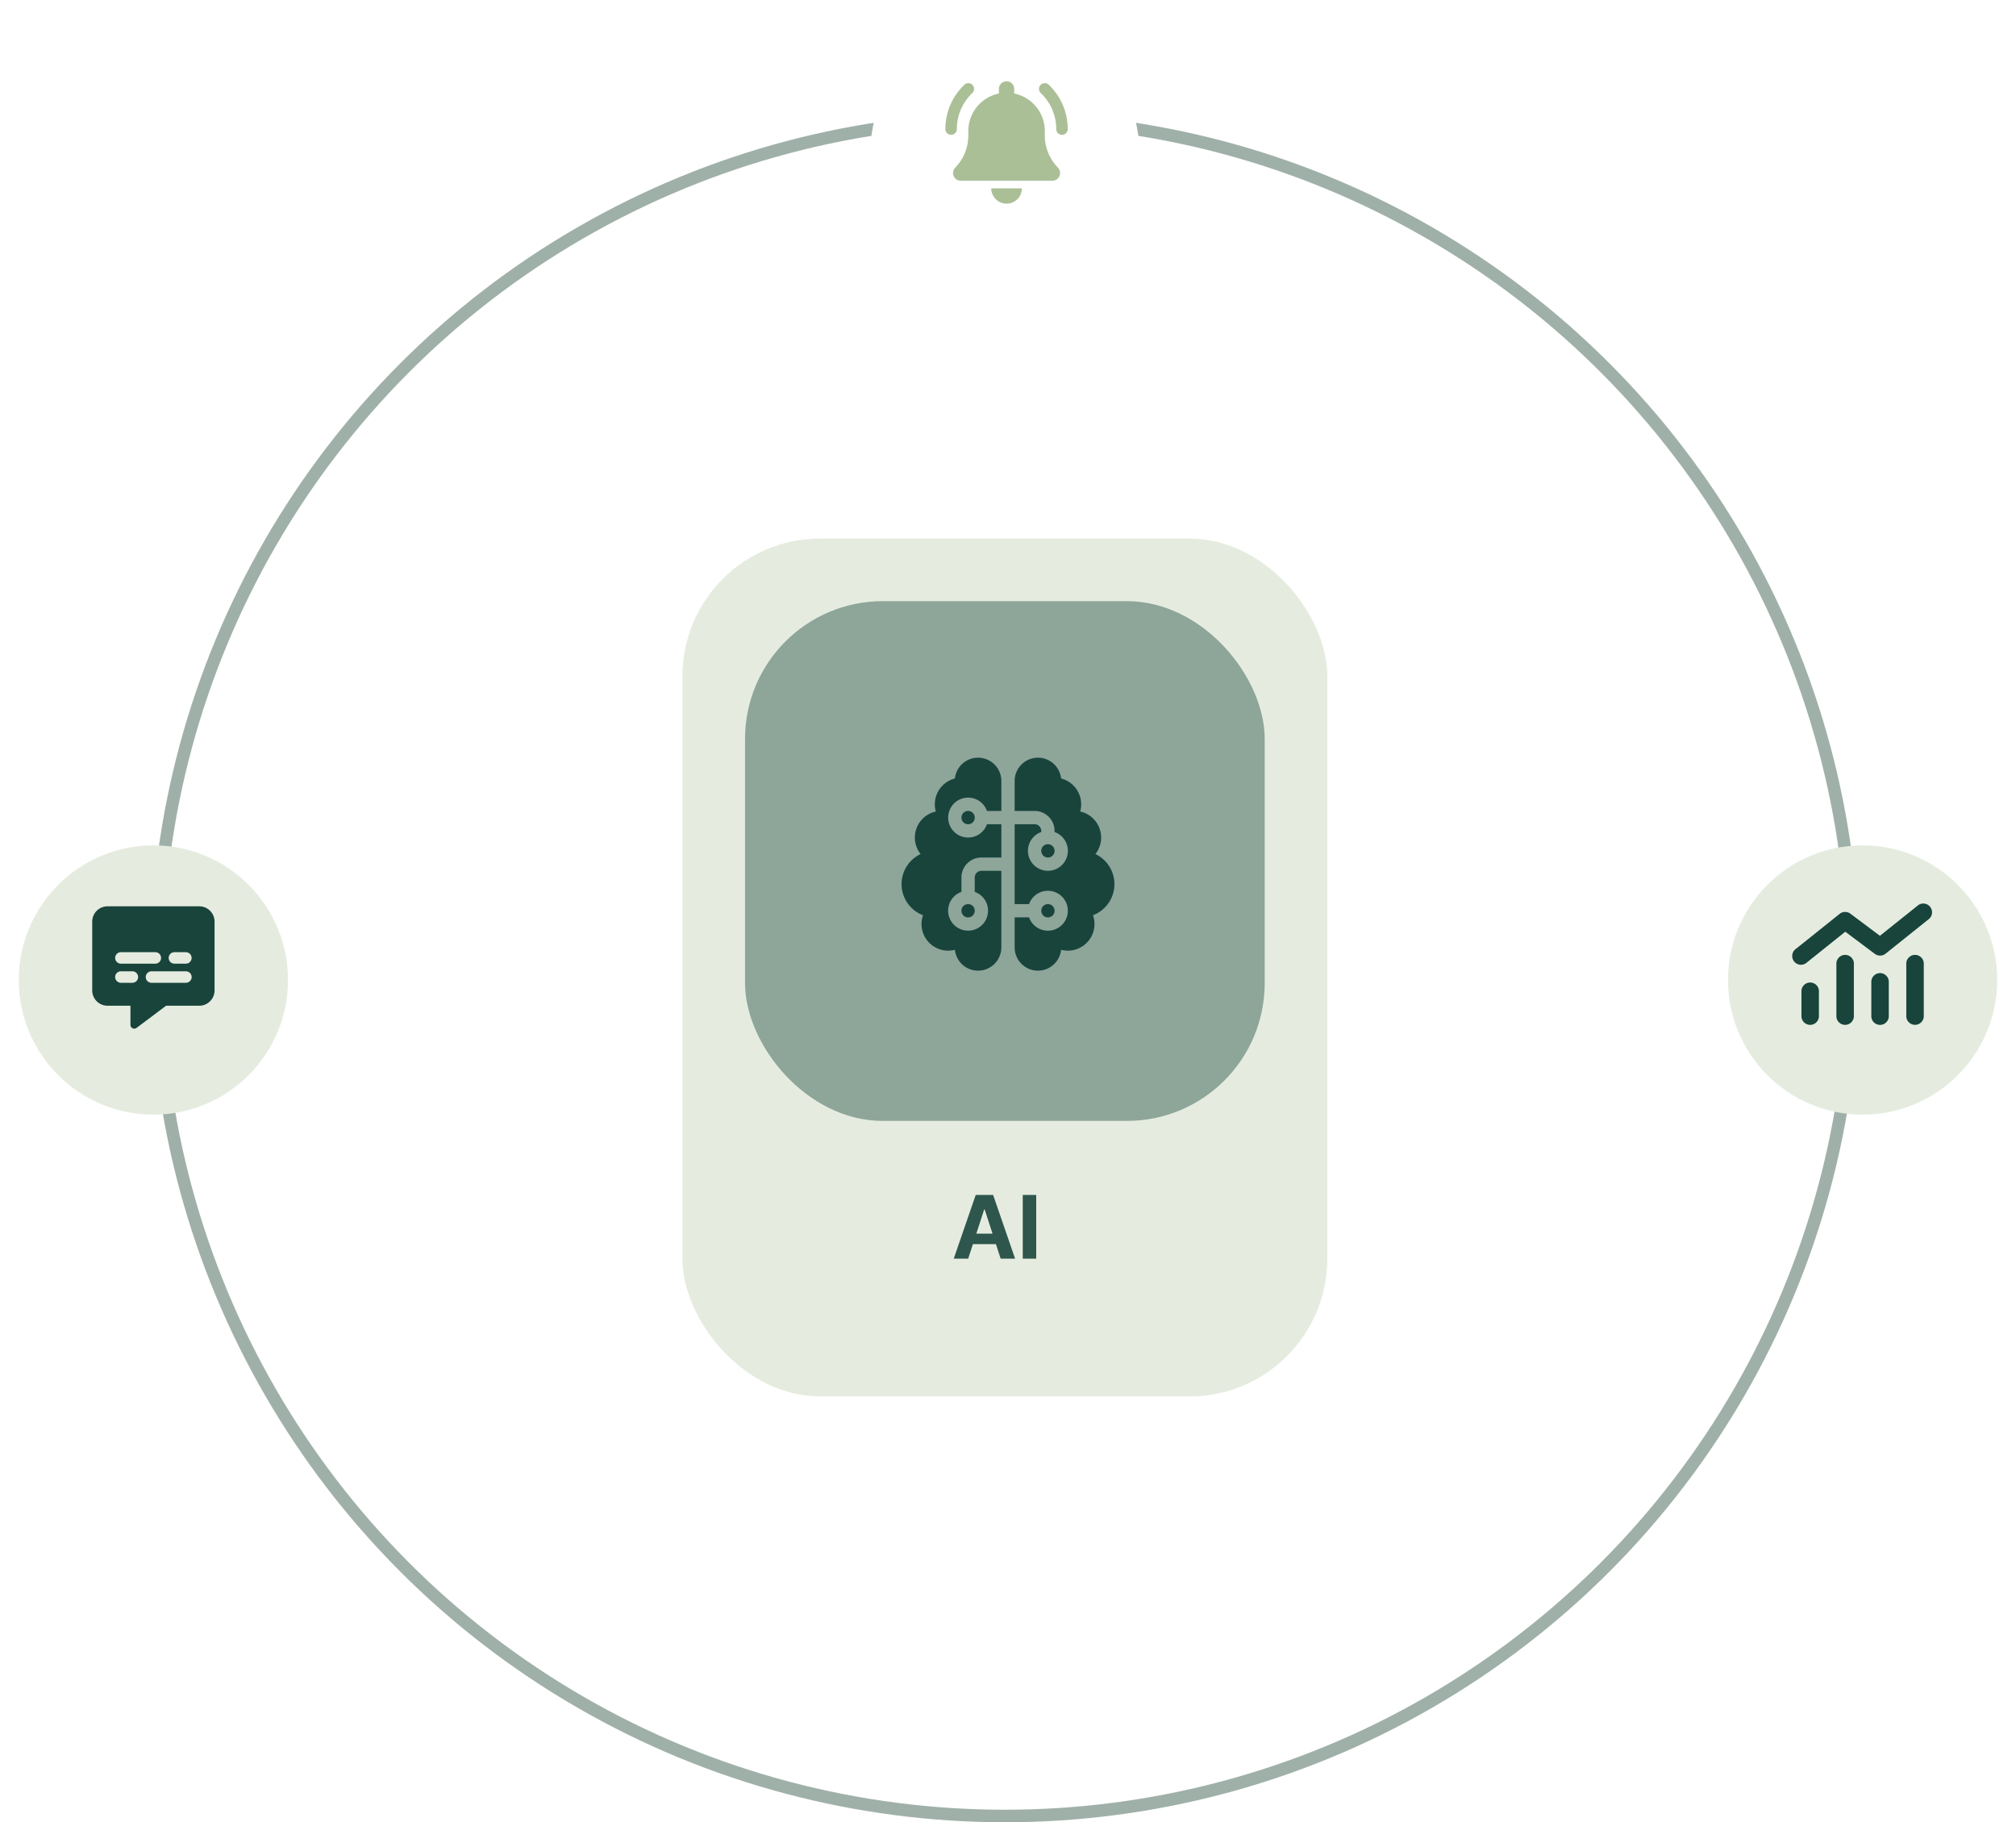
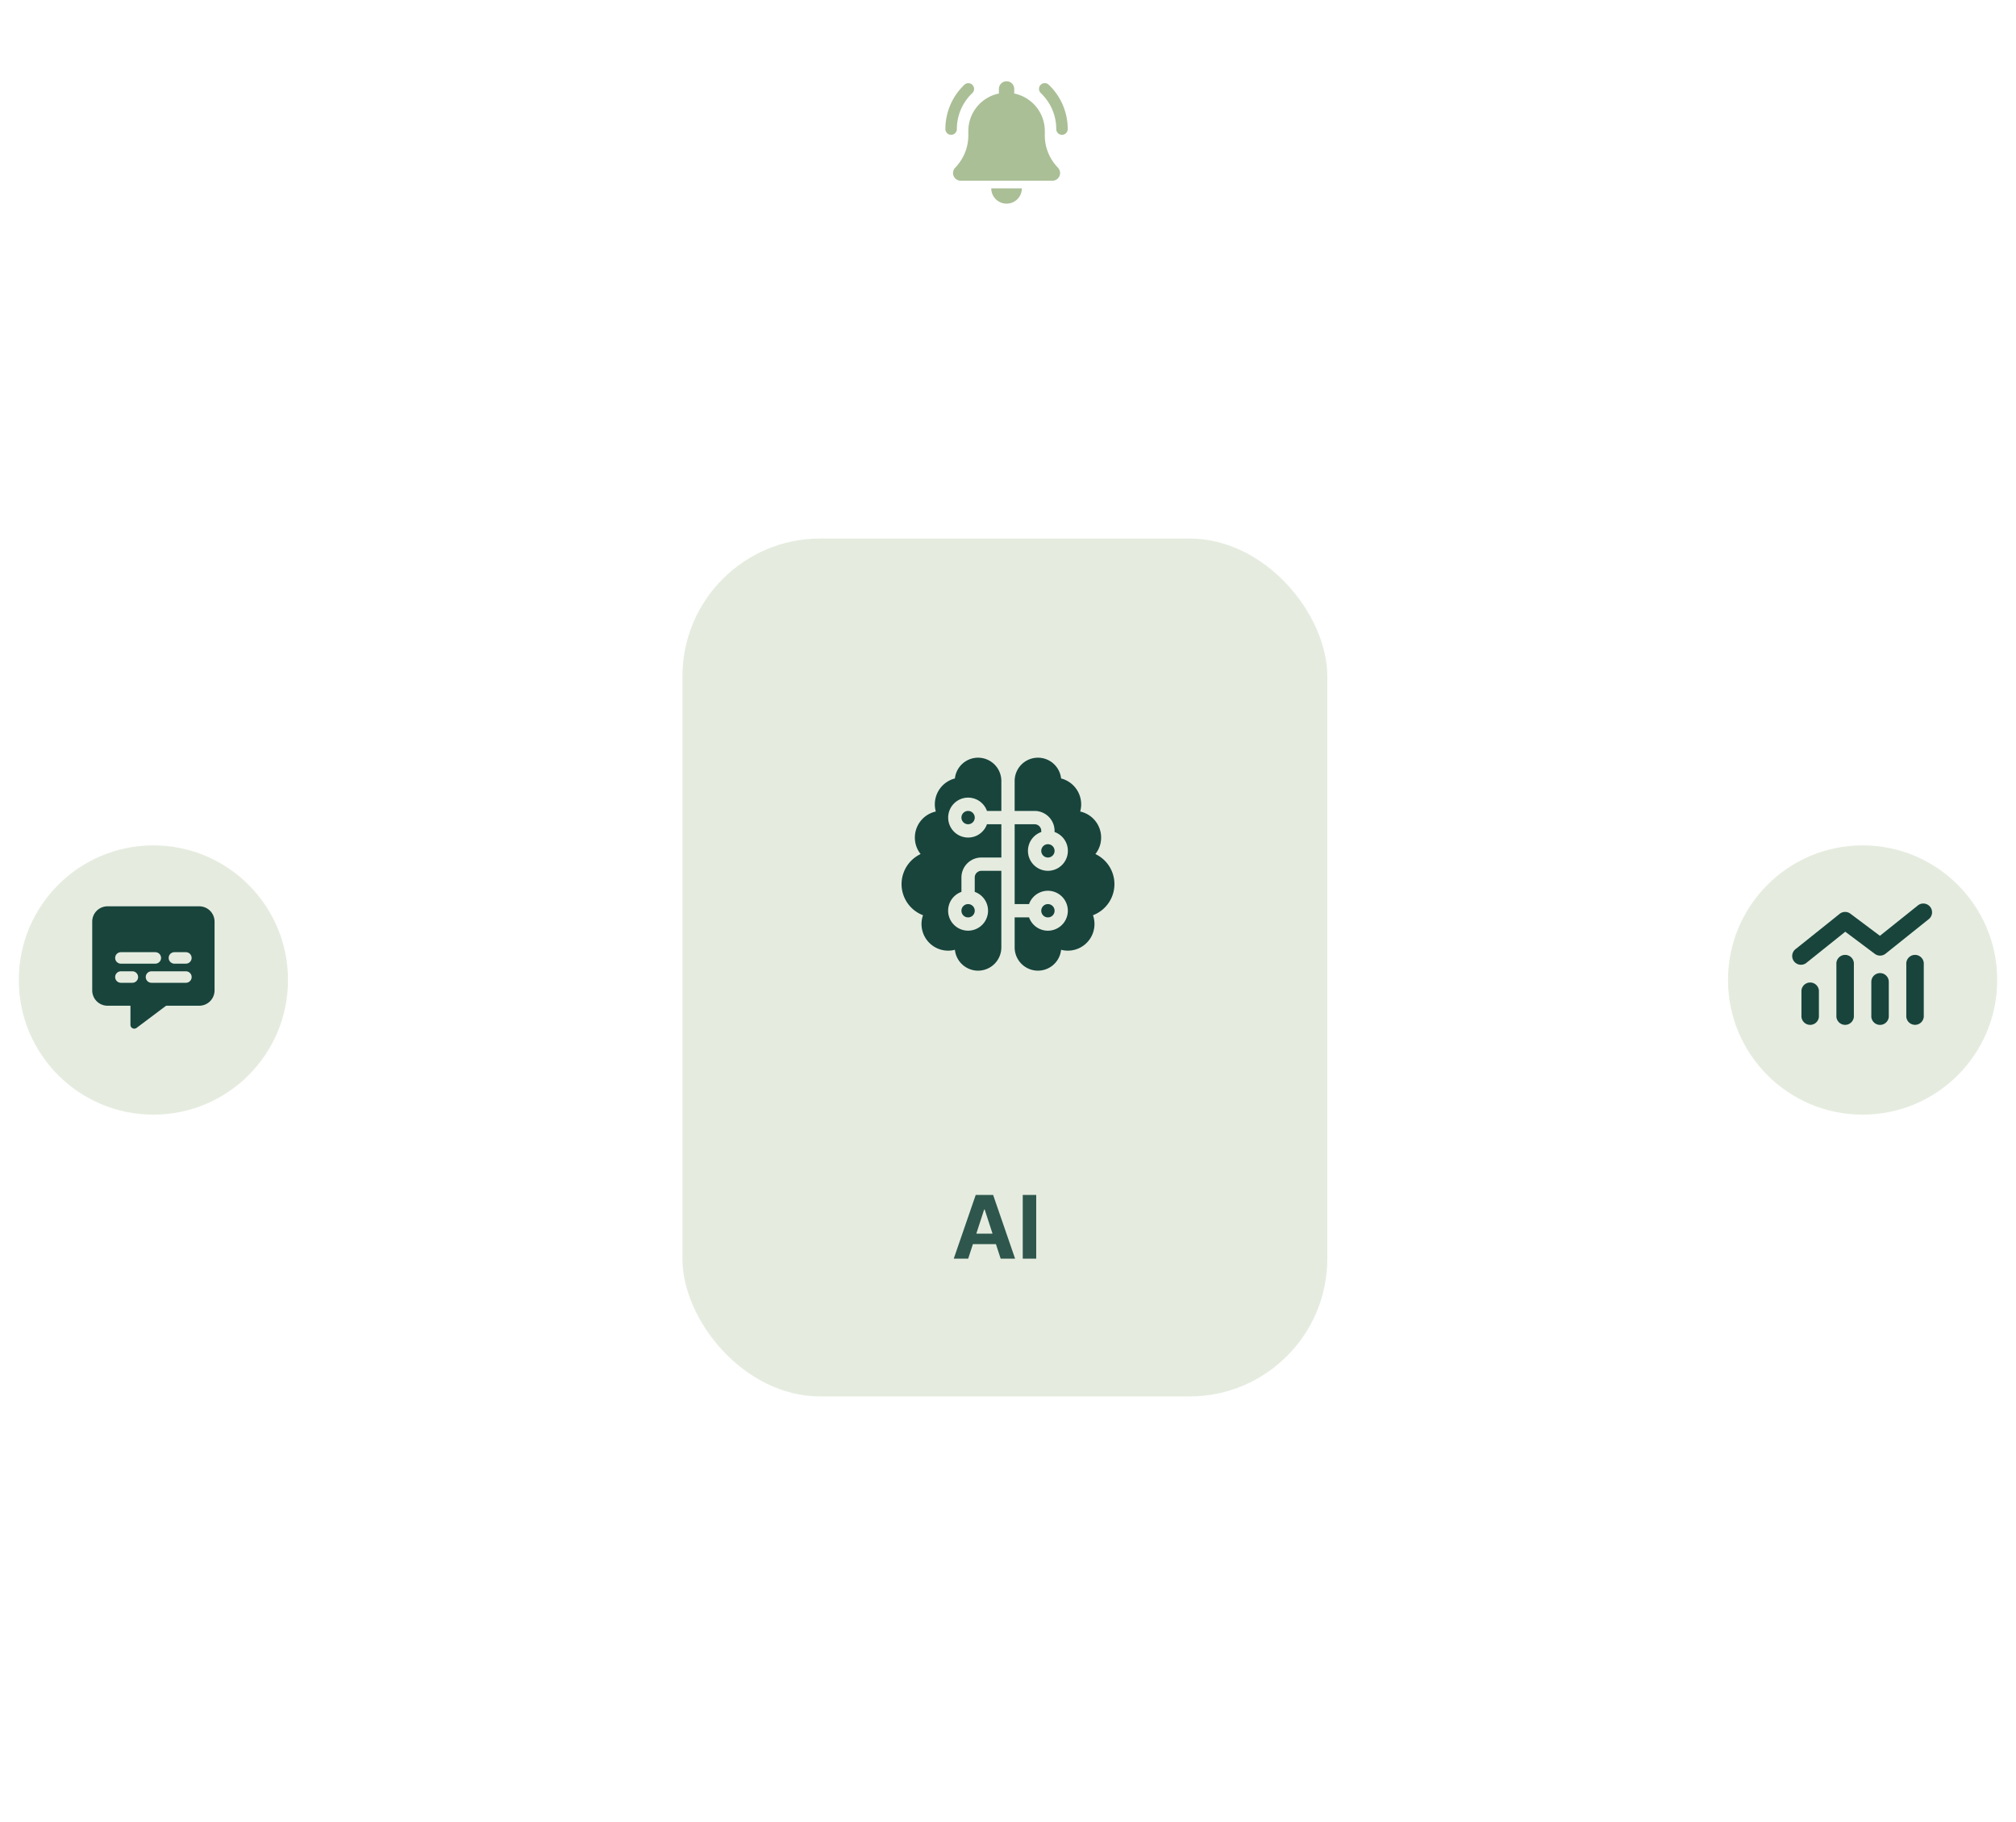
<svg xmlns="http://www.w3.org/2000/svg" width="322" height="291" viewBox="0 0 322 291">
  <defs>
    <filter id="Ellipse_175" x="273" y="132" width="49" height="49" filterUnits="userSpaceOnUse">
      <feOffset dy="2" input="SourceAlpha" />
      <feGaussianBlur stdDeviation="1" result="blur" />
      <feFlood flood-opacity="0.051" />
      <feComposite operator="in" in2="blur" />
      <feComposite in="SourceGraphic" />
    </filter>
    <filter id="Ellipse_71" x="0" y="132" width="49" height="49" filterUnits="userSpaceOnUse">
      <feOffset dy="2" input="SourceAlpha" />
      <feGaussianBlur stdDeviation="1" result="blur-2" />
      <feFlood flood-opacity="0.051" />
      <feComposite operator="in" in2="blur-2" />
      <feComposite in="SourceGraphic" />
    </filter>
    <filter id="Ellipse_171" x="136" y="0" width="49" height="49" filterUnits="userSpaceOnUse">
      <feOffset dy="2" input="SourceAlpha" />
      <feGaussianBlur stdDeviation="1" result="blur-3" />
      <feFlood flood-opacity="0.051" />
      <feComposite operator="in" in2="blur-3" />
      <feComposite in="SourceGraphic" />
    </filter>
  </defs>
  <g id="Group_12554" data-name="Group 12554" transform="translate(-6691 -3410)">
    <g id="Group_12542" data-name="Group 12542">
      <path id="handshake-solid" d="M28.637,65.877,20.065,72.82a3.442,3.442,0,0,0,4.277,5.393l8.793-6.836a1.42,1.42,0,1,1,1.744,2.24l-1.851,1.435L45.338,86.385V69.667h-.062l-.345-.221L38.5,65.328a8.459,8.459,0,0,0-9.864.549Zm2.019,11.016-4.578,3.56a6.275,6.275,0,0,1-7.8-9.829l7.367-5.959a8.452,8.452,0,0,0-7.934.753l-6.376,4.25V89.5h2.5l8.093,7.385a4.245,4.245,0,0,0,6-.275,4.331,4.331,0,0,0,.983-1.824l1.505,1.381a4.248,4.248,0,0,0,6.88-1.718,4.254,4.254,0,0,0,5.242-6.668L30.656,76.893ZM1.417,69.667A1.421,1.421,0,0,0,0,71.084V89.5a2.831,2.831,0,0,0,2.834,2.834H5.667A2.831,2.831,0,0,0,8.5,89.5V69.667Zm2.834,17a1.417,1.417,0,1,1-1.417,1.417A1.417,1.417,0,0,1,4.25,86.669Zm43.921-17V89.5A2.831,2.831,0,0,0,51,92.336h2.834A2.831,2.831,0,0,0,56.672,89.5V71.084a1.421,1.421,0,0,0-1.417-1.417ZM51,88.086A1.417,1.417,0,1,1,52.422,89.5,1.417,1.417,0,0,1,51,88.086Z" transform="translate(6823.164 3483.73)" fill="#18443c" />
      <g id="Ellipse_179" data-name="Ellipse 179" transform="translate(6715 3428)" fill="none" stroke="#9fb0a9" stroke-width="2">
        <circle cx="136.5" cy="136.5" r="136.5" stroke="none" />
-         <circle cx="136.5" cy="136.5" r="135.5" fill="none" />
      </g>
      <g id="Group_12537" data-name="Group 12537" transform="translate(409 -22)">
        <rect id="Rectangle_7405" data-name="Rectangle 7405" width="103" height="137" rx="22" transform="translate(6391 3518)" fill="#e5ecdf" />
-         <rect id="Rectangle_7406" data-name="Rectangle 7406" width="83" height="83" rx="22" transform="translate(6401 3528)" fill="#8ea59a" />
        <path id="brain-circuit-solid" d="M15.938,3.719A3.72,3.72,0,0,0,8.52,3.314,4.261,4.261,0,0,0,5.313,7.438a4.151,4.151,0,0,0,.159,1.155A4.258,4.258,0,0,0,2.125,12.75a4.206,4.206,0,0,0,.916,2.636,5.312,5.312,0,0,0,.385,9.768,4.252,4.252,0,0,0,4.011,5.658,4.17,4.17,0,0,0,1.082-.139,3.719,3.719,0,0,0,7.418-.392V18.063H12.75a1.066,1.066,0,0,0-1.062,1.063v2.3a3.188,3.188,0,1,1-2.125,0v-2.3a3.188,3.188,0,0,1,3.188-3.187h3.188V10.625h-2.3a3.188,3.188,0,1,1,0-2.125h2.3Zm2.125,6.906v12.75h2.3a3.188,3.188,0,1,1,0,2.125h-2.3v4.781a3.719,3.719,0,0,0,7.418.392,4.17,4.17,0,0,0,1.082.139,4.252,4.252,0,0,0,4.011-5.658,5.312,5.312,0,0,0,.385-9.768,4.206,4.206,0,0,0,.916-2.636,4.258,4.258,0,0,0-3.347-4.157,4.151,4.151,0,0,0,.159-1.155A4.261,4.261,0,0,0,25.48,3.314a3.72,3.72,0,0,0-7.418.405V8.5H21.25a3.188,3.188,0,0,1,3.188,3.188v.179a3.188,3.188,0,1,1-2.125,0v-.179a1.066,1.066,0,0,0-1.062-1.062Zm-8.5-1.062A1.063,1.063,0,1,0,10.625,8.5,1.062,1.062,0,0,0,9.563,9.563Zm13.813,4.25a1.063,1.063,0,1,0,1.063,1.063A1.063,1.063,0,0,0,23.375,13.813ZM9.563,24.438a1.063,1.063,0,1,0,1.063-1.062A1.063,1.063,0,0,0,9.563,24.438Zm12.75,0a1.063,1.063,0,1,0,1.063-1.062A1.063,1.063,0,0,0,22.313,24.438Z" transform="translate(6426 3553)" fill="#18443c" />
        <path id="Path_12132" data-name="Path 12132" d="M2.641,14H.334L3.846,3.818H6.622L10.134,14H7.827L5.274,6.145h-.08ZM2.5,10H7.947v1.678H2.5ZM13.507,3.818V14H11.355V3.818Z" transform="translate(6434 3619)" fill="#18443c" opacity="0.89" />
      </g>
      <g id="Group_12539" data-name="Group 12539" transform="translate(460 25)">
        <g transform="matrix(1, 0, 0, 1, 6231, 3385)" filter="url(#Ellipse_175)">
          <circle id="Ellipse_175-2" data-name="Ellipse 175" cx="21.5" cy="21.5" r="21.5" transform="translate(276 133)" fill="#e5ecdf" />
        </g>
        <path id="chart-mixed-solid" d="M21.812,34.49a1.4,1.4,0,0,0-1.745-2.181l-6.132,4.907L9.216,33.679a1.4,1.4,0,0,0-1.71.026L.528,39.288a1.4,1.4,0,1,0,1.745,2.181L8.4,36.562,13.124,40.1a1.4,1.4,0,0,0,1.71-.026ZM6.983,41.774v8.374a1.4,1.4,0,0,0,2.791,0V41.774a1.4,1.4,0,1,0-2.791,0ZM1.4,45.961v4.187a1.4,1.4,0,0,0,2.791,0V45.961a1.4,1.4,0,0,0-2.791,0ZM13.961,43.17a1.394,1.394,0,0,0-1.4,1.4v5.583a1.4,1.4,0,0,0,2.791,0V44.566A1.394,1.394,0,0,0,13.961,43.17Zm4.187-1.4v8.374a1.4,1.4,0,0,0,2.791,0V41.774a1.4,1.4,0,1,0-2.791,0Z" transform="translate(6517.33 3497.226)" fill="#18443c" />
      </g>
      <g id="Group_12538" data-name="Group 12538" transform="translate(361 -18)">
        <g transform="matrix(1, 0, 0, 1, 6330, 3428)" filter="url(#Ellipse_71)">
          <circle id="Ellipse_71-2" data-name="Ellipse 71" cx="21.5" cy="21.5" r="21.5" transform="translate(3 133)" fill="#e5ecdf" />
        </g>
        <path id="message-captions-solid" d="M0,2.442A2.445,2.445,0,0,1,2.442,0H17.1A2.445,2.445,0,0,1,19.54,2.442V13.434A2.445,2.445,0,0,1,17.1,15.876H11.8L7.083,19.418a.616.616,0,0,1-.641.057.6.6,0,0,1-.336-.546V15.876H2.442A2.445,2.445,0,0,1,0,13.434ZM4.58,7.327a.916.916,0,1,0,0,1.832h5.5a.916.916,0,1,0,0-1.832Zm8.549,0a.916.916,0,0,0,0,1.832H14.96a.916.916,0,0,0,0-1.832ZM4.58,10.381a.916.916,0,0,0,0,1.832H6.412a.916.916,0,0,0,0-1.832Zm4.885,0a.916.916,0,1,0,0,1.832h5.5a.916.916,0,0,0,0-1.832Z" transform="translate(6344.73 3572.73)" fill="#18443c" />
      </g>
      <g id="Group_12540" data-name="Group 12540" transform="translate(454 -70)">
        <g transform="matrix(1, 0, 0, 1, 6237, 3480)" filter="url(#Ellipse_171)">
          <circle id="Ellipse_171-2" data-name="Ellipse 171" cx="21.5" cy="21.5" r="21.5" transform="translate(139 1)" fill="#fff" />
        </g>
        <path id="bell-ring-solid" d="M9.77,0A1.22,1.22,0,0,0,8.548,1.221v.733A6.109,6.109,0,0,0,3.664,7.938v.717a7.345,7.345,0,0,1-1.851,4.87l-.282.317a1.222,1.222,0,0,0,.912,2.034H17.1a1.222,1.222,0,0,0,.912-2.034l-.282-.317a7.338,7.338,0,0,1-1.851-4.87V7.938a6.109,6.109,0,0,0-4.885-5.984V1.221A1.22,1.22,0,0,0,9.77,0ZM11.5,18.825a2.443,2.443,0,0,0,.714-1.729H7.327A2.445,2.445,0,0,0,11.5,18.825ZM4.328.588A.912.912,0,0,0,3.034.557,9.738,9.738,0,0,0,0,7.632a.916.916,0,0,0,1.832,0A7.909,7.909,0,0,1,4.3,1.885.912.912,0,0,0,4.328.592Zm10.914,1.3a7.909,7.909,0,0,1,2.465,5.747.916.916,0,0,0,1.832,0A9.749,9.749,0,0,0,16.509.557a.915.915,0,1,0-1.263,1.324Z" transform="translate(6388 3492.98)" fill="#aabf96" />
      </g>
    </g>
  </g>
</svg>